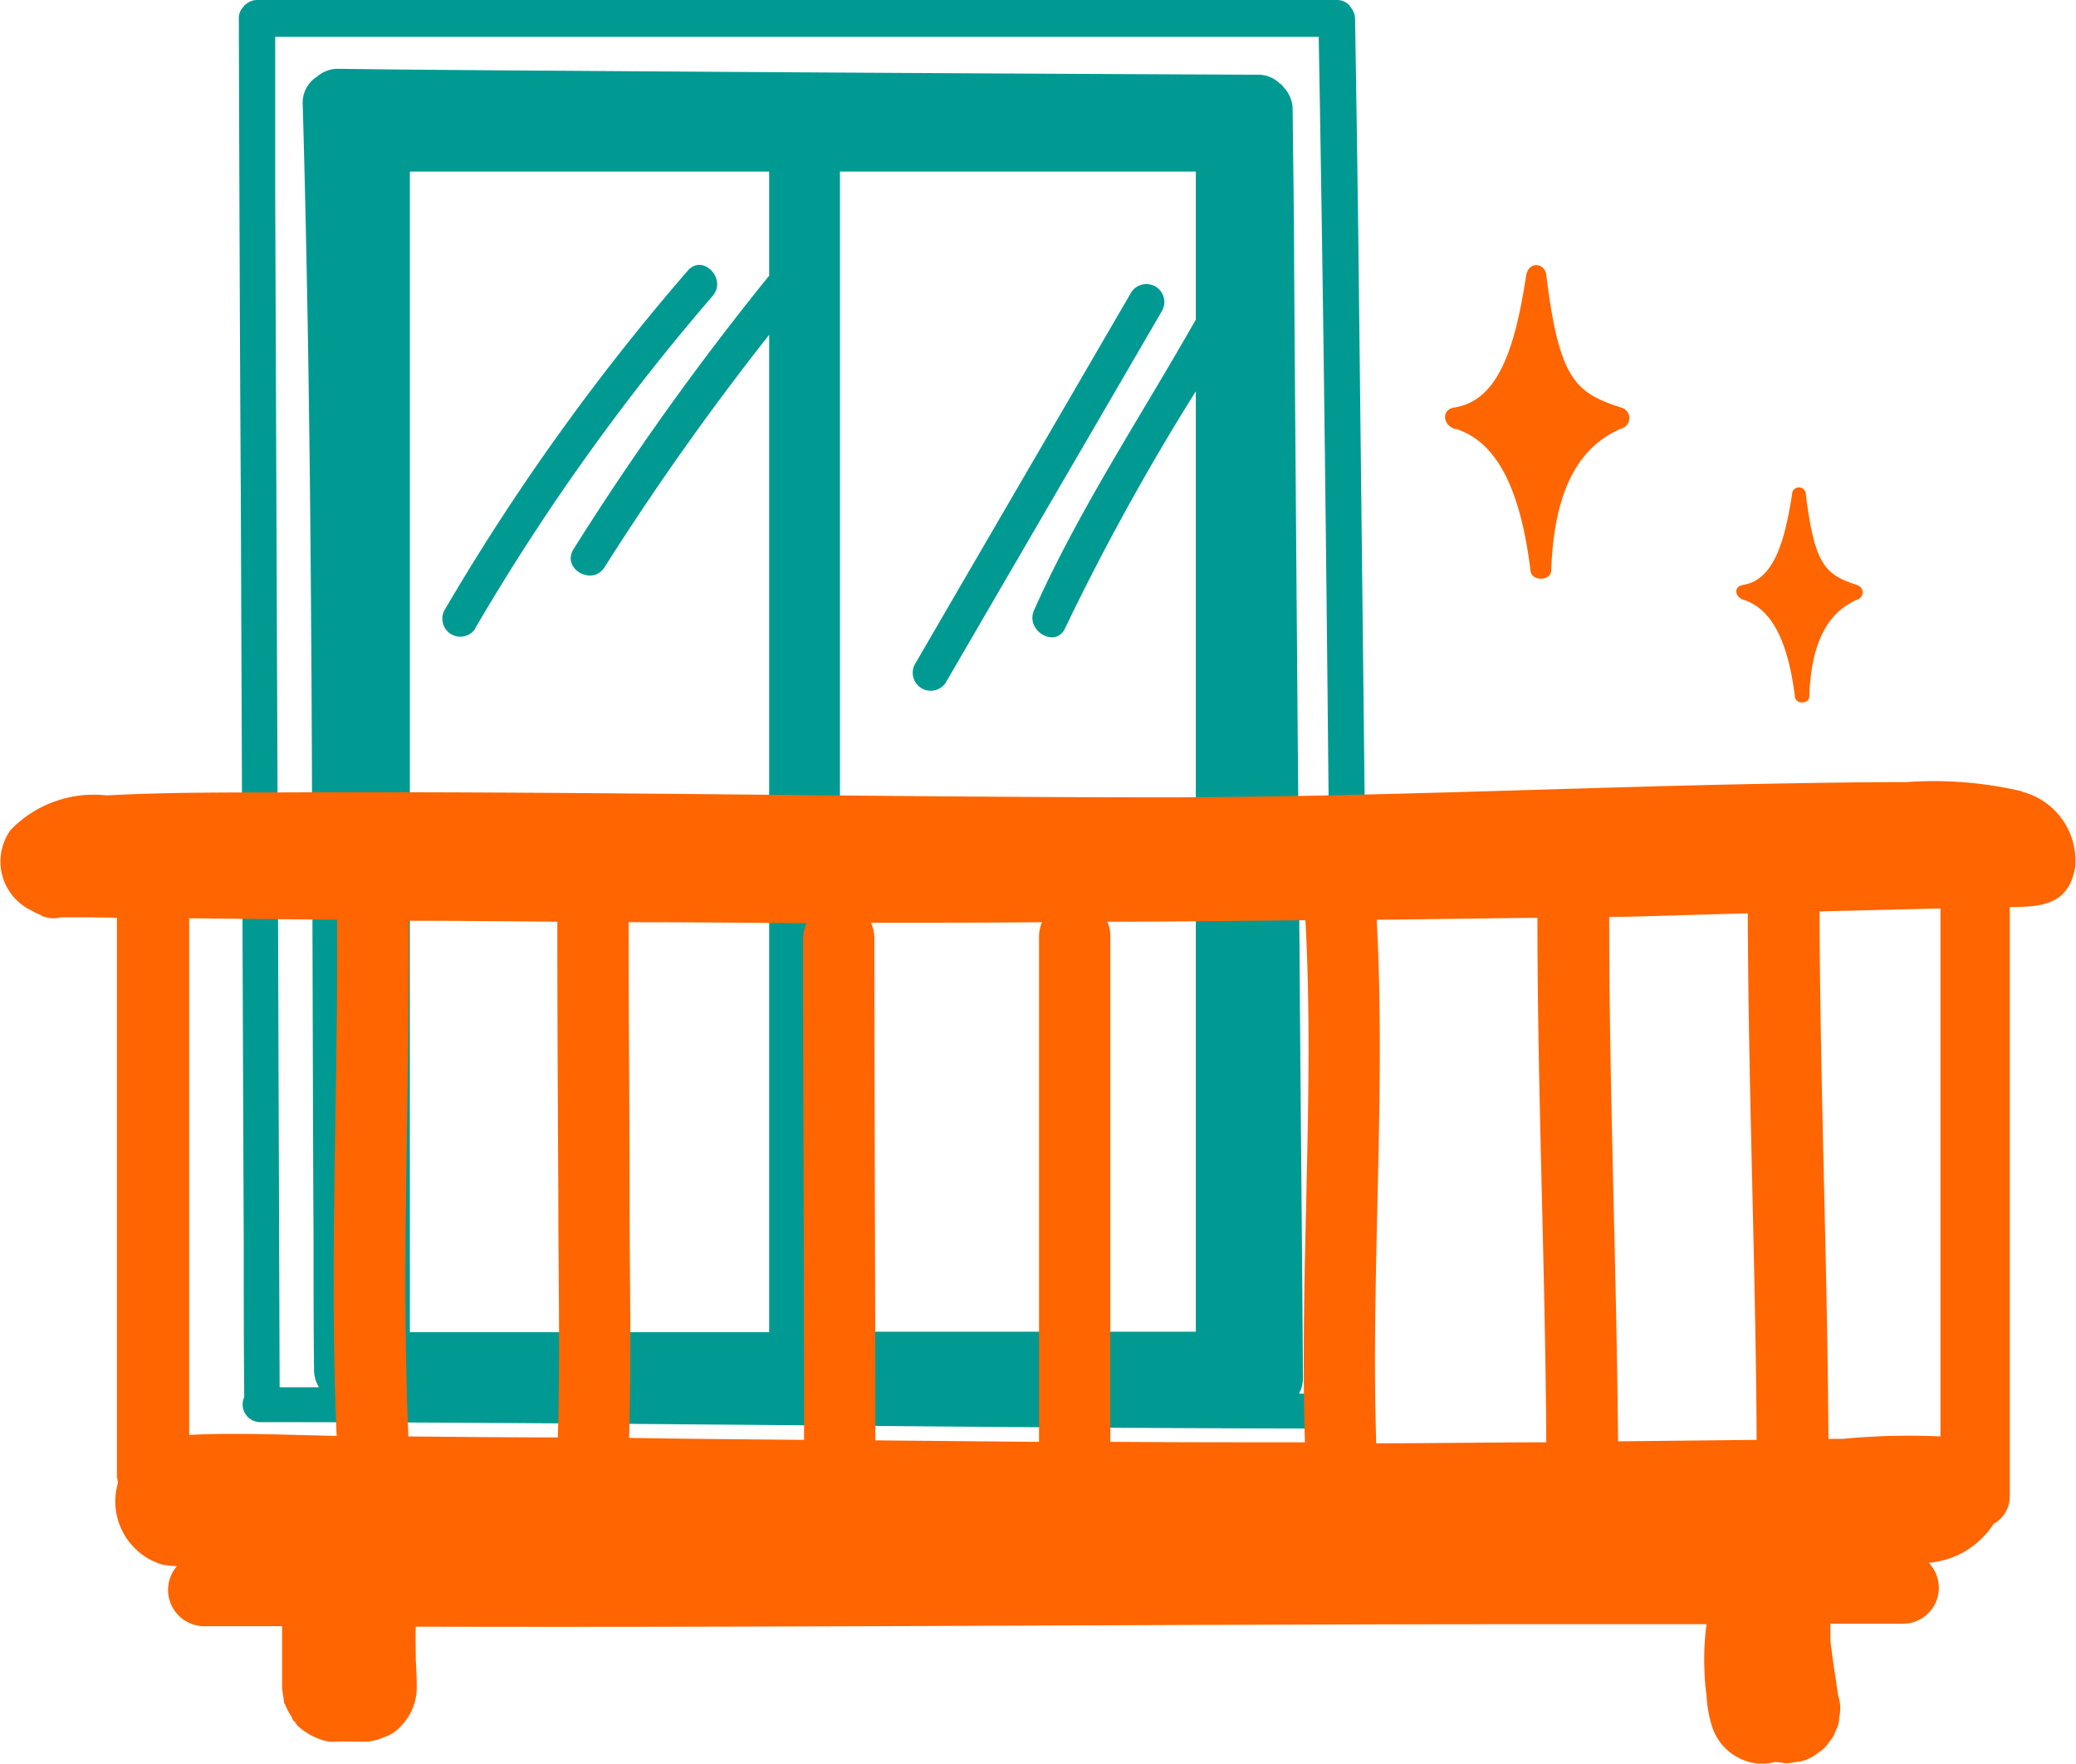
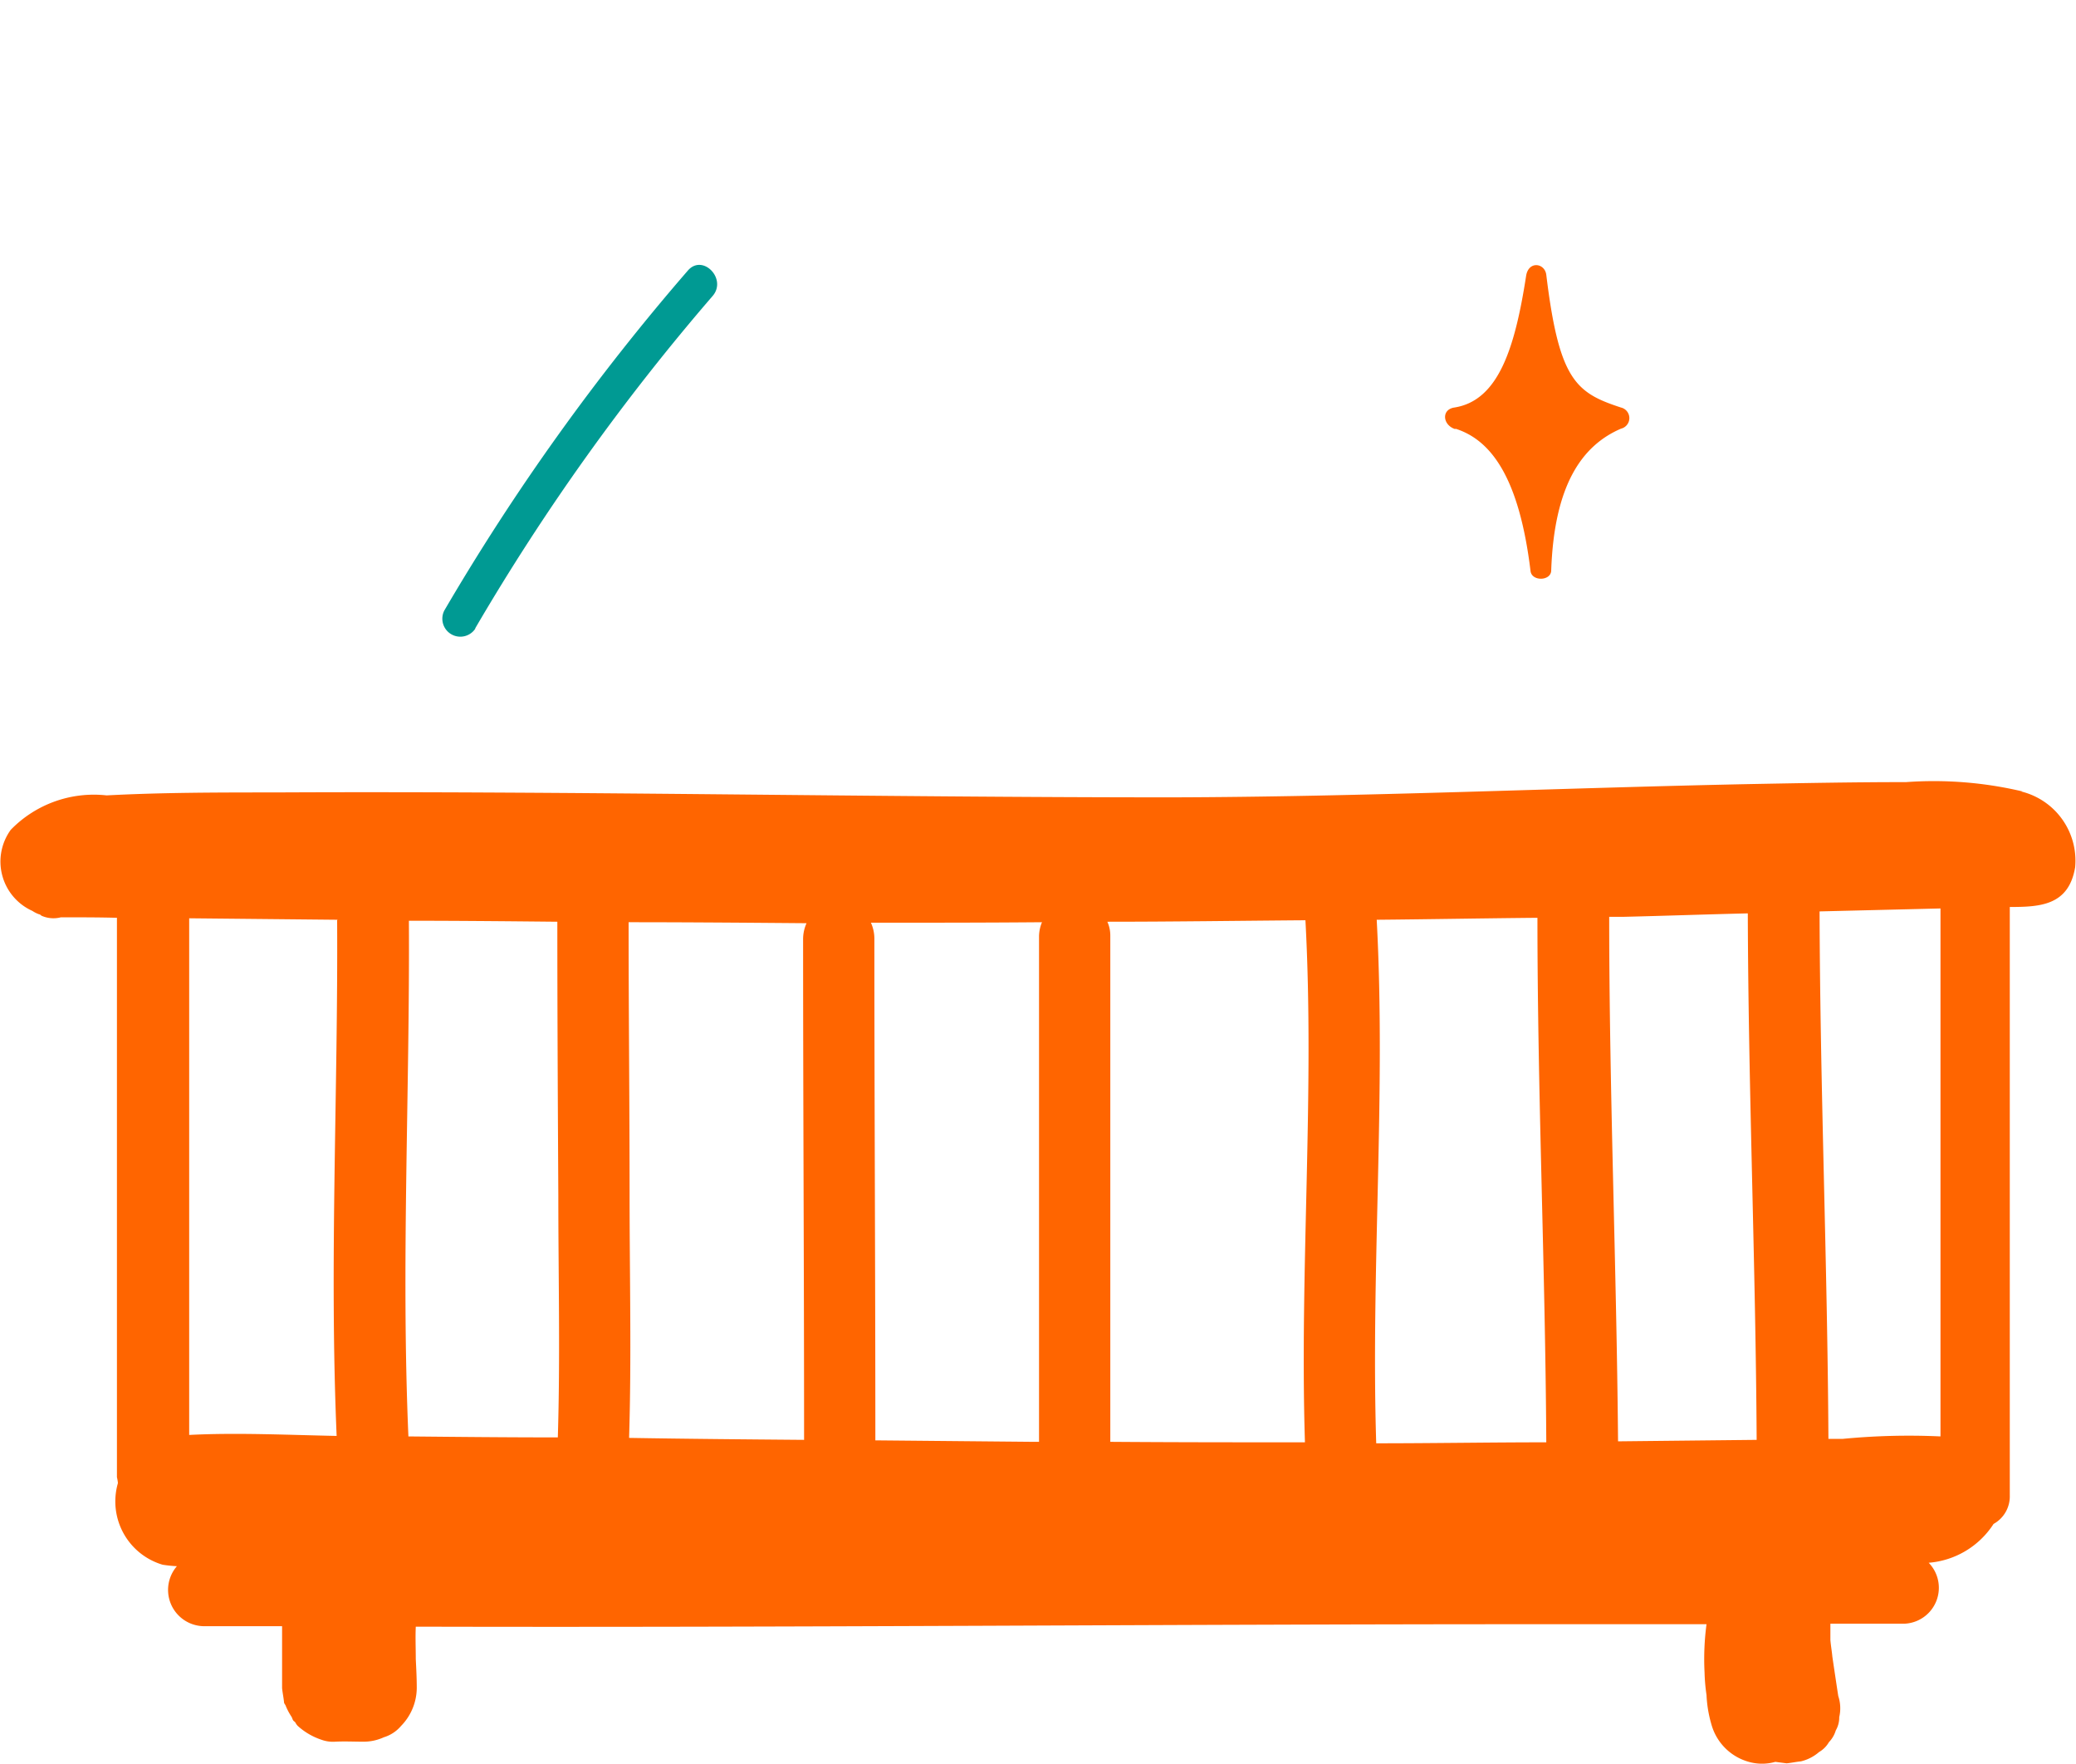
<svg xmlns="http://www.w3.org/2000/svg" width="42.236" height="35.877" viewBox="0 0 42.236 35.877">
  <g id="PICTOS_SITE_CLUSES-09" transform="translate(-7.071 -11.32)">
    <g id="Groupe_387" data-name="Groupe 387">
      <path id="Tracé_31822" data-name="Tracé 31822" d="M16.74,24.1a45.388,45.388,0,0,1,4.83-6.76c.3-.35-.21-.87-.51-.51a46.036,46.036,0,0,0-4.95,6.91.366.366,0,0,0,.63.37Z" fill="#009a93" />
-       <path id="Tracé_31823" data-name="Tracé 31823" d="M26.31,25.21c1.47-2.53,2.94-5.05,4.41-7.58a.366.366,0,0,0-.63-.37c-1.47,2.53-2.94,5.05-4.41,7.58A.366.366,0,0,0,26.31,25.21Z" fill="#009a93" />
-       <path id="Tracé_31824" data-name="Tracé 31824" d="M34.97,40v-.02q-.12-11.295-.25-22.6c-.02-1.89-.05-3.79-.08-5.68a.39.39,0,0,0-.08-.22.332.332,0,0,0-.29-.16H12.3a.343.343,0,0,0-.23.09c-.01,0-.02.01-.03.02a.031.031,0,0,1-.01.02.331.331,0,0,0-.1.24c.01,3.21.02,6.43.04,9.64q.03,7.68.06,15.37c0,1.12,0,1.95.01,3.04a.36.36,0,0,0,.32.51c7.21,0,15.07.13,22.27.13a.345.345,0,0,0,.35-.39ZM31.51,12.07H33.9c.15,8.33.21,16.67.29,25,0,.87.02,1.73.03,2.6H33.5a.683.683,0,0,0,.08-.34c-.02-2.89-.05-5.79-.07-8.68q-.06-6.93-.11-13.87c0-1.07-.02-2.15-.03-3.22a.654.654,0,0,0-.17-.45c-.02-.02-.03-.04-.05-.06a.138.138,0,0,0-.04-.03.632.632,0,0,0-.47-.18q-7.035-.03-14.06-.08c-1.54-.01-3.08-.02-4.62-.04a.64.64,0,0,0-.44.16.626.626,0,0,0-.29.57c.22,7.7.18,15.41.22,23.11,0,.87,0,1.75.01,2.62a.691.691,0,0,0,.1.36h-.8c-.01-3.07-.02-5.86-.03-8.95q-.03-7.68-.06-15.37V12.07H31.51Zm-.11,5.75c-1.11,1.96-2.37,3.85-3.29,5.91-.19.42.44.79.63.37a49.1,49.1,0,0,1,2.66-4.82V38.41H24.16V14.81H31.4v3.01Zm-8.69-.88a57.109,57.109,0,0,0-3.97,5.55c-.25.4.38.76.63.37a56.051,56.051,0,0,1,3.35-4.73V38.42H15.41V14.81h7.31v2.13Z" fill="#009a93" />
    </g>
    <g id="Groupe_388" data-name="Groupe 388">
      <path id="Tracé_31825" data-name="Tracé 31825" d="M48.22,27.42a7.844,7.844,0,0,0-2.37-.19c-1.06,0-2.12.02-3.18.04-3.91.08-7.85.26-11.76.27-6.08,0-12.16-.13-18.24-.1-1.14,0-2.29,0-3.43.06a2.356,2.356,0,0,0-1.95.7,1.1,1.1,0,0,0,.44,1.65.611.611,0,0,0,.14.07c.02,0,.03.02.05.03a.6.6,0,0,0,.39.03c.38,0,.76,0,1.14.01V41.37a.707.707,0,0,1,.02.12,1.342,1.342,0,0,0,.91,1.66,2.582,2.582,0,0,0,.29.03.738.738,0,0,0,.53,1.22h1.61v1.26c.01.1.03.19.04.29,0,.02.02.04.03.06a1.267,1.267,0,0,0,.12.23c.02.03.02.06.04.08,0,.01.03.02.04.04s.03.05.05.07a1.35,1.35,0,0,0,.48.28h0a.681.681,0,0,0,.28.04c.19-.01.38,0,.57,0a.99.99,0,0,0,.42-.09.742.742,0,0,0,.35-.23,1.116,1.116,0,0,0,.32-.77c0-.2-.01-.39-.02-.59,0-.22-.01-.44,0-.66,7.6.02,15.21-.05,22.8-.05h3.46a5.36,5.36,0,0,0-.04.98,3.731,3.731,0,0,0,.04.46,2.51,2.51,0,0,0,.1.6,1.092,1.092,0,0,0,.76.76.99.99,0,0,0,.54,0l.23.03c.1-.01.19-.03.29-.04a.872.872,0,0,0,.37-.19.548.548,0,0,0,.2-.2.585.585,0,0,0,.14-.24.519.519,0,0,0,.07-.27.788.788,0,0,0-.02-.43c-.04-.26-.08-.53-.12-.8-.01-.11-.03-.22-.04-.34v-.33h1.5a.731.731,0,0,0,.5-1.24,1.735,1.735,0,0,0,1.32-.79.64.64,0,0,0,.33-.58V29.77c.62,0,1.2-.03,1.33-.81a1.45,1.45,0,0,0-1.1-1.54ZM35.07,40.68c-.11-3.55.2-7.11.01-10.65,1.09-.01,2.18-.03,3.27-.04,0,3.56.16,7.11.18,10.67C37.37,40.66,36.22,40.68,35.07,40.68Zm-5.41-.02V30.36a.684.684,0,0,0-.06-.29c1.34,0,2.69-.02,4.03-.03.19,3.53-.12,7.09-.01,10.62-1.32,0-2.64,0-3.96-.01Zm-1.45-10.3V40.65h-.12l-3.21-.03c0-3.4-.02-6.81-.02-10.21a.793.793,0,0,0-.07-.32c1.16,0,2.32,0,3.48-.01a.771.771,0,0,0-.06.28ZM23.43,40.61c-1.19-.01-2.38-.02-3.56-.04.05-1.64.01-3.29.01-4.93,0-1.85-.02-3.71-.02-5.56,1.21,0,2.41.01,3.62.02a.793.793,0,0,0-.07.32c0,3.4.02,6.8.02,10.2Zm16.56.03c-.03-3.56-.18-7.12-.18-10.67h.3c.84-.02,1.68-.05,2.52-.07.01,3.57.16,7.14.18,10.71l-2.83.03ZM18.41,30.07c0,1.86.01,3.71.02,5.57,0,1.64.04,3.28-.01,4.92-1.01,0-2.03-.01-3.04-.02-.15-3.5.03-6.99.01-10.49,1.01,0,2.01.01,3.02.02ZM46.55,40.54a13.978,13.978,0,0,0-1.99.05h-.29c-.02-3.58-.17-7.15-.18-10.73l2.46-.06V40.55ZM13.93,30.04c.02,3.5-.16,6.99-.01,10.49-1-.02-2.03-.07-3-.02V30l3.02.03Z" fill="#ff6500" />
      <path id="Tracé_31826" data-name="Tracé 31826" d="M36.68,20.04c.73.23,1.3,1,1.53,2.9.03.21.41.2.42-.01.06-1.75.63-2.55,1.42-2.89a.221.221,0,0,0,0-.43c-.92-.3-1.26-.56-1.52-2.7-.03-.24-.36-.29-.41.02-.23,1.49-.57,2.54-1.46,2.68-.27.04-.24.36.02.44Z" fill="#ff6500" />
-       <path id="Tracé_31827" data-name="Tracé 31827" d="M42.54,23.52c.5.16.89.69,1.05,1.98.02.15.28.14.29,0,.04-1.2.43-1.74.97-1.98a.155.155,0,0,0,0-.3c-.63-.21-.86-.38-1.04-1.85a.14.14,0,0,0-.28.01c-.16,1.02-.39,1.74-1,1.84C42.34,23.25,42.36,23.46,42.54,23.52Z" fill="#ff6500" />
    </g>
  </g>
</svg>